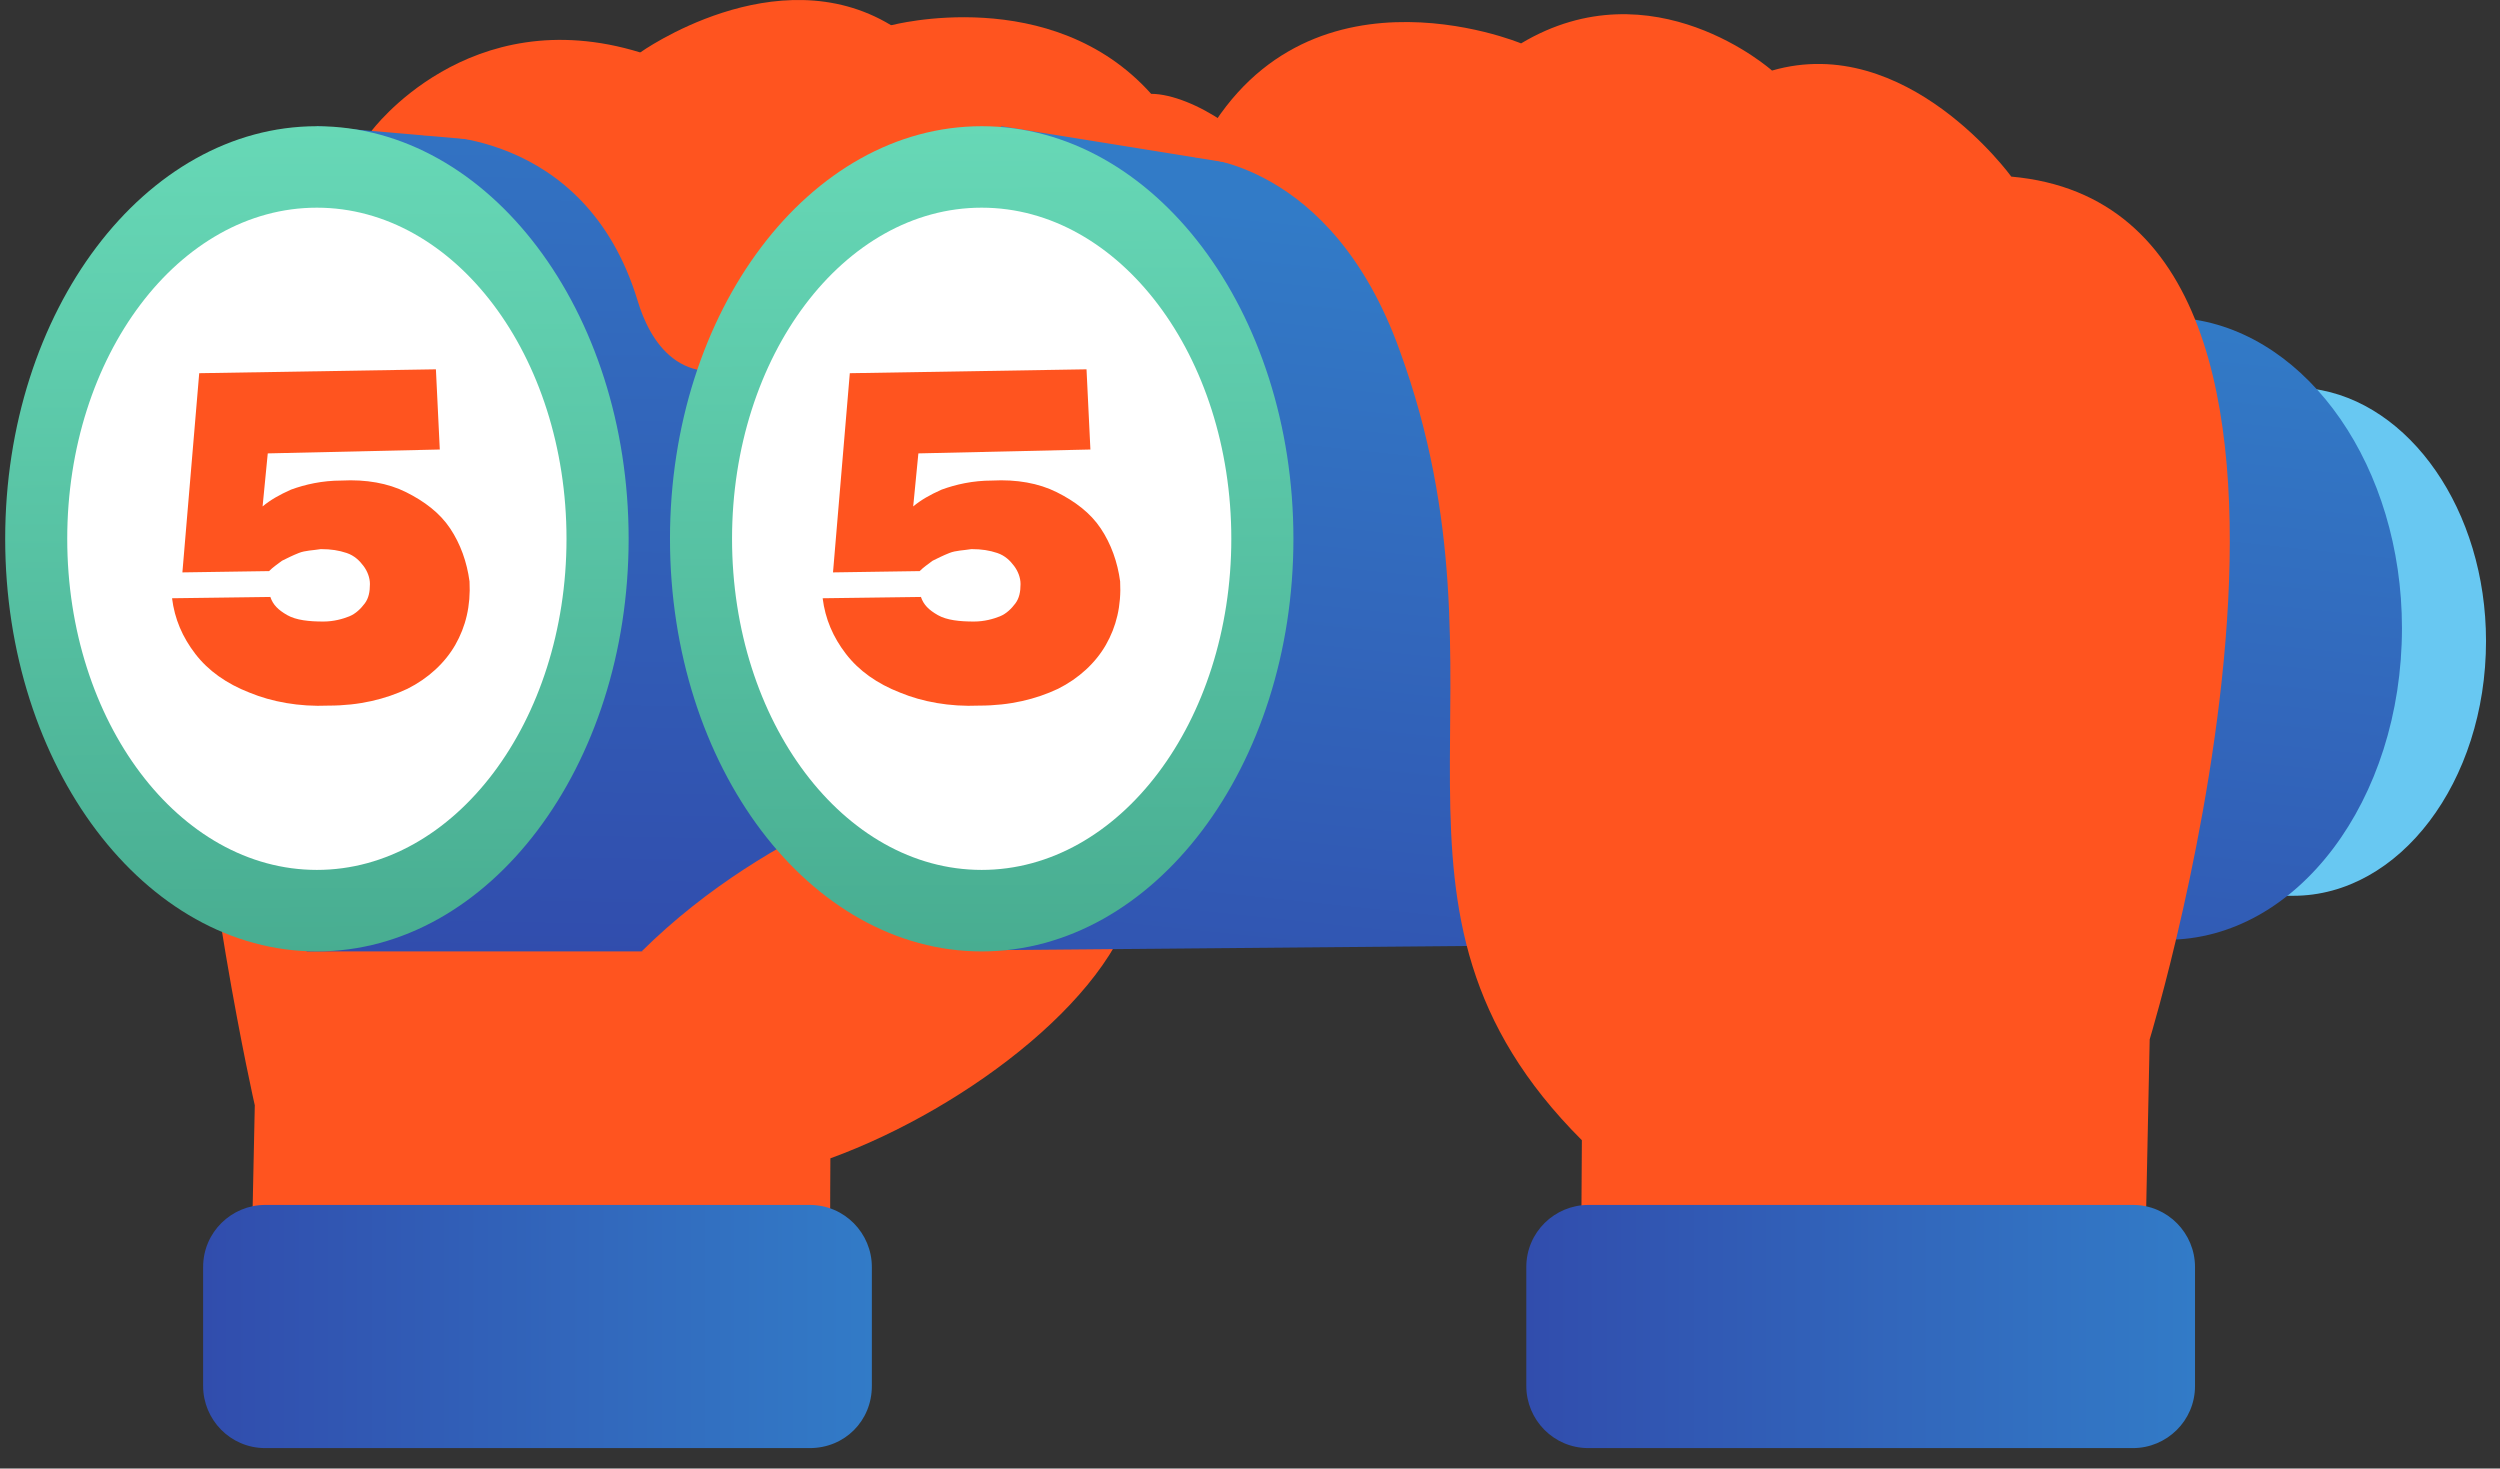
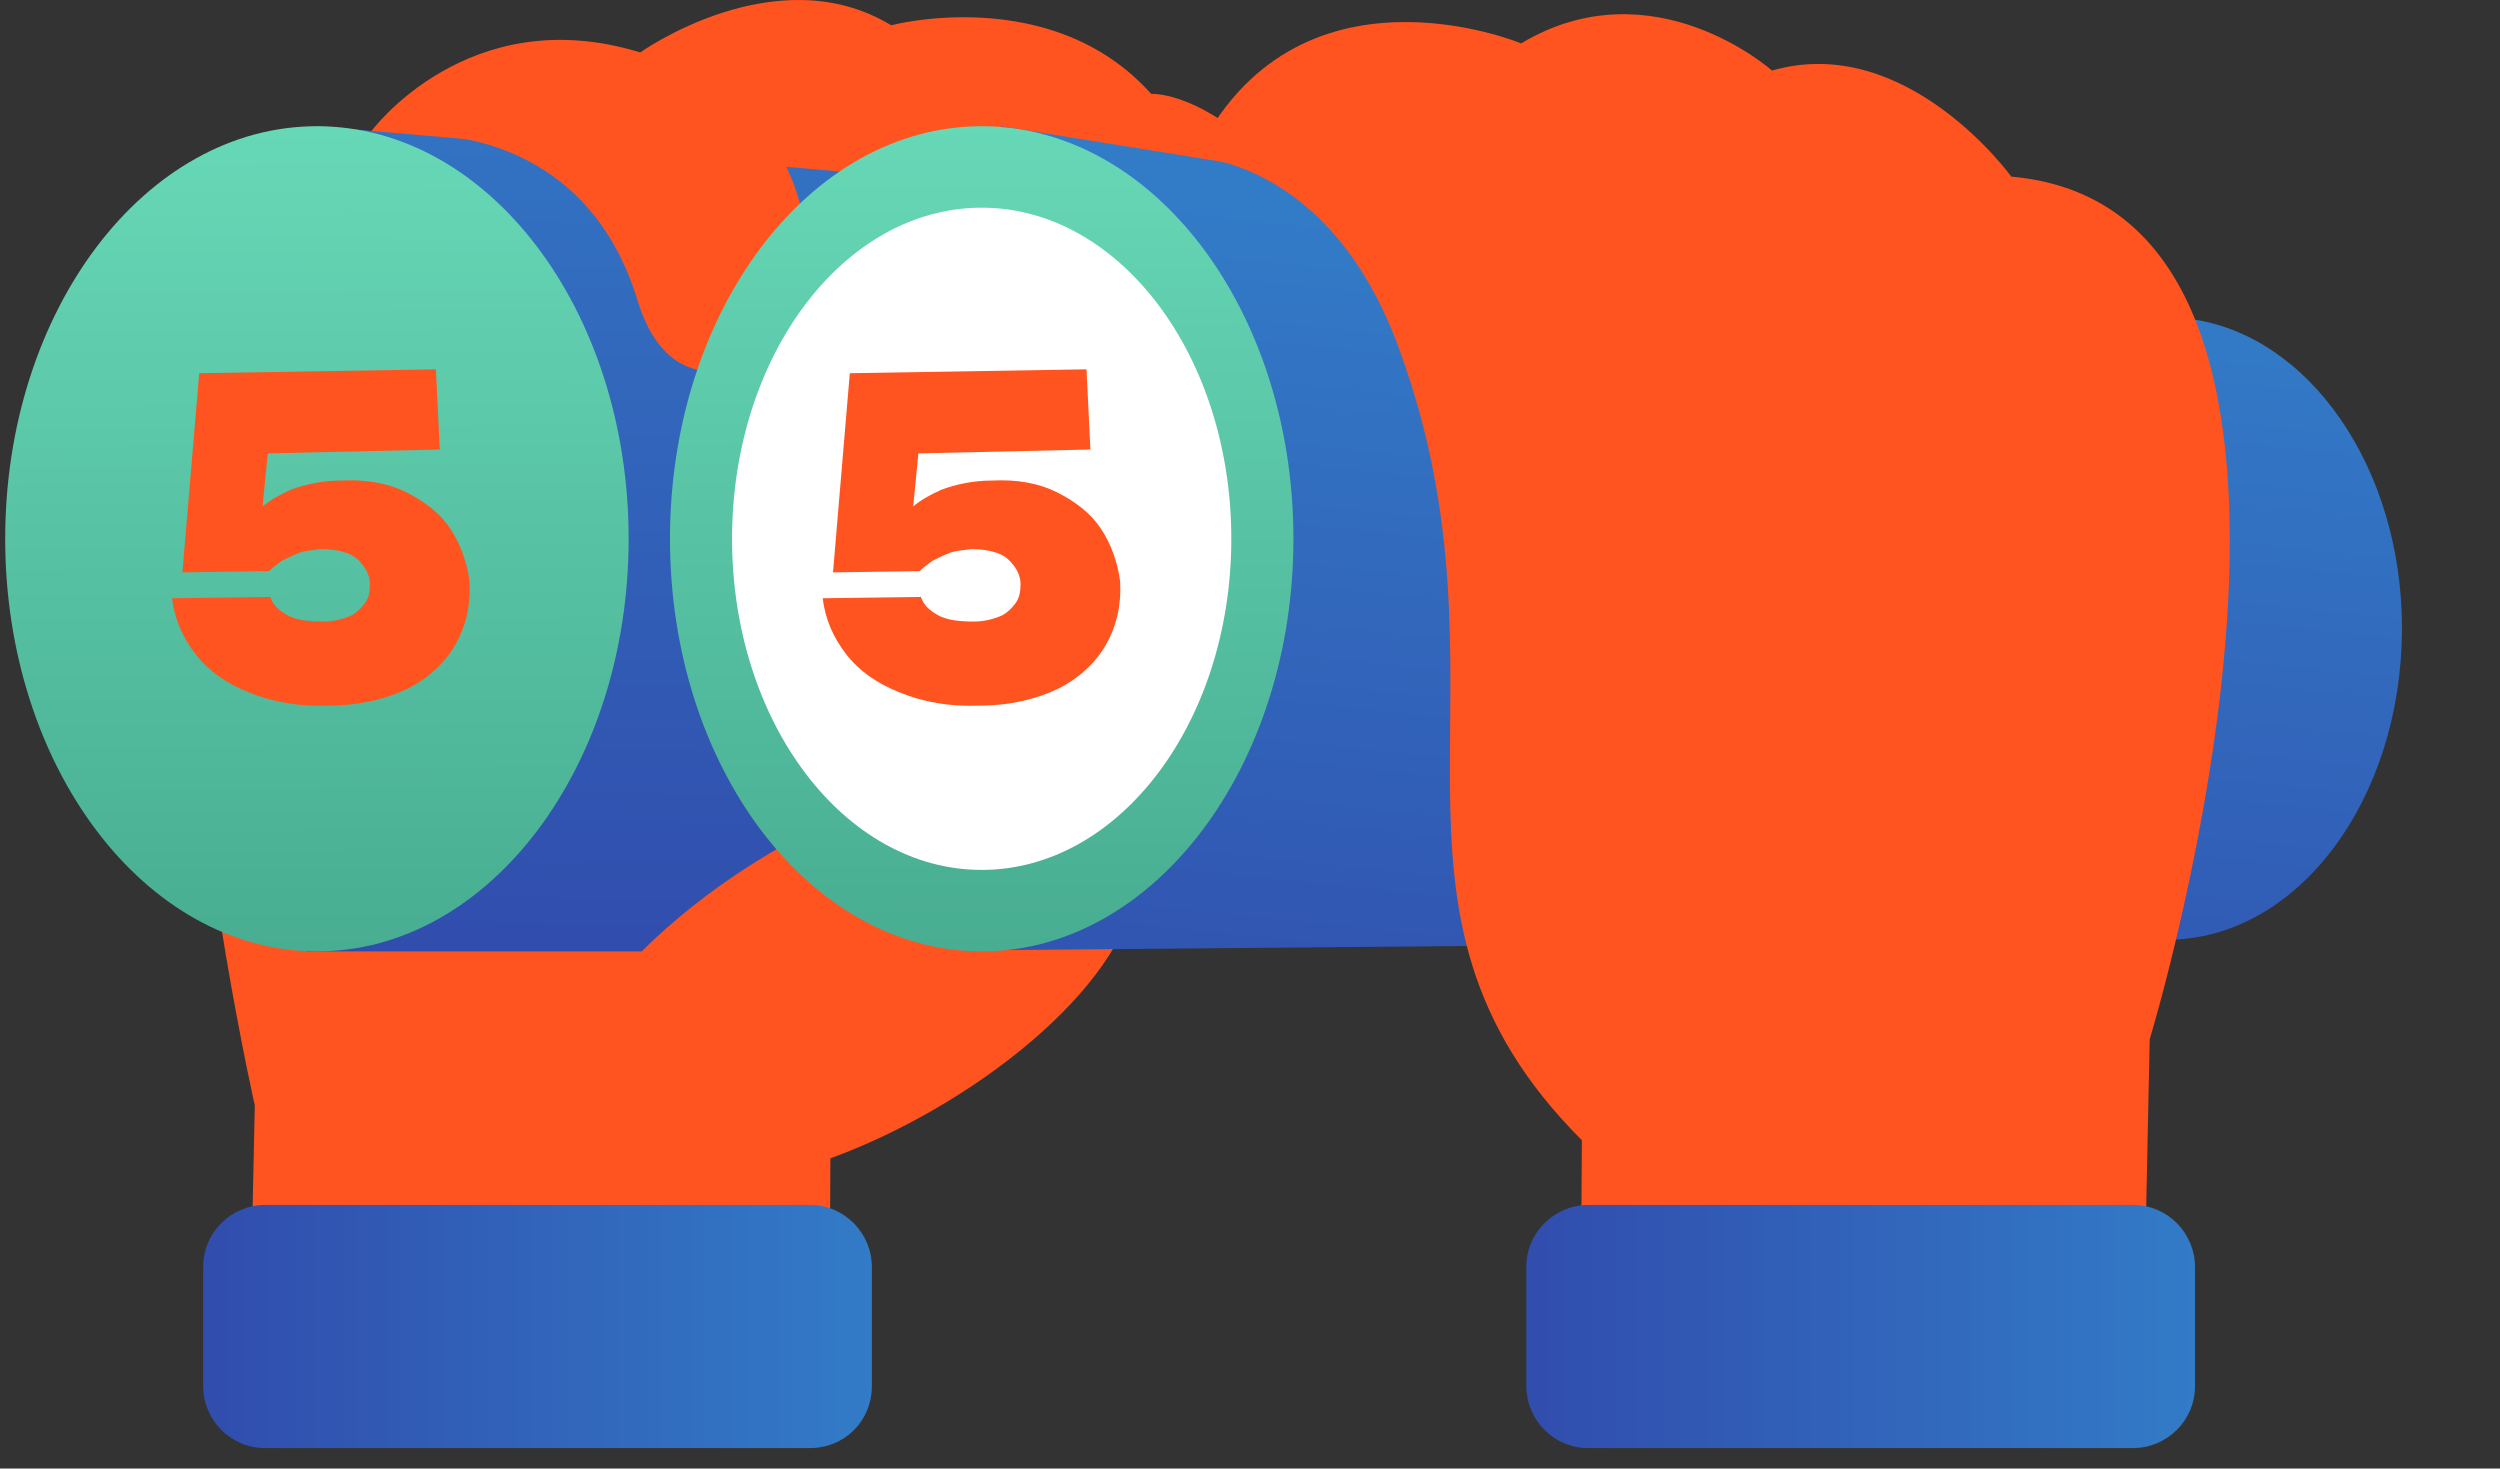
<svg xmlns="http://www.w3.org/2000/svg" width="143" height="84" viewBox="0 0 143 84" fill="none">
  <rect x="0" y="0" width="143" height="84" fill="#333333" stroke="none" />
-   <path d="M132.286 22.237C132.286 22.163 76.797 13.285 76.797 13.285L73.985 51.758L131.176 51.239C137.243 51.239 142.2 44.729 142.2 36.664C142.2 29.192 137.835 22.977 132.286 22.237Z" fill="#68C8F2" />
  <path d="M65.032 50.647C64.218 56.639 55.414 63.372 47.498 66.257C47.498 66.257 47.424 77.651 47.572 77.281H14.278L14.574 63.224C14.574 63.224 2.071 8.327 21.233 7.513C21.233 7.513 26.782 -0.033 36.622 3C36.622 3 44.39 -2.549 50.975 1.446C50.975 1.446 60.149 -0.995 65.846 5.368C68.214 5.368 72.357 8.105 72.357 10.029C72.431 10.103 65.402 45.246 65.032 50.647Z" fill="#FF541F" />
  <path d="M17.537 54.421H53.864L50.608 10.03L18.129 7.219L17.537 54.421Z" fill="url(#paint0_linear_465_8266)" />
  <path d="M36.698 54.422C44.245 46.949 53.863 44.508 53.863 44.508L56.156 59.379L36.698 54.422Z" fill="#FF541F" />
  <path d="M125.258 18.243C125.258 18.169 57.266 7.219 57.266 7.219L57.044 54.347L123.927 53.755C131.399 53.755 137.392 45.765 137.392 35.925C137.392 26.751 132.065 19.13 125.258 18.243Z" fill="url(#paint1_linear_465_8266)" />
  <path d="M90.483 65.221L90.409 77.281H122.592L122.962 59.451C122.962 59.451 137.389 12.1 115.046 10.102C115.046 10.102 109.053 1.816 101.359 4.036C101.359 4.036 94.552 -2.031 87.006 2.482C87.006 2.482 74.058 -2.919 68.361 8.993C68.361 8.993 76.13 9.141 80.051 20.016C87.154 39.474 77.166 51.904 90.483 65.221Z" fill="#FF541F" />
  <path d="M18.127 54.421C27.975 54.421 35.958 43.855 35.958 30.82C35.958 17.785 27.975 7.219 18.127 7.219C8.28 7.219 0.297 17.785 0.297 30.82C0.297 43.855 8.28 54.421 18.127 54.421Z" fill="url(#paint2_linear_465_8266)" />
-   <path d="M18.125 49.759C26.011 49.759 32.404 41.279 32.404 30.819C32.404 20.359 26.011 11.879 18.125 11.879C10.239 11.879 3.846 20.359 3.846 30.819C3.846 41.279 10.239 49.759 18.125 49.759Z" fill="white" />
  <path d="M24.192 7.735C24.192 7.735 33.441 7.217 36.474 17.205C37.14 19.425 38.915 22.606 43.281 20.608C47.128 18.833 48.755 6.847 36.696 3L24.192 7.735Z" fill="#FF541F" />
-   <path d="M36.698 4.183C36.698 4.183 46.094 4.775 46.094 15.281C46.094 18.166 48.092 21.051 52.457 20.681C57.858 20.238 61.853 8.104 51.051 1.445L36.698 4.183Z" fill="#FF541F" />
+   <path d="M36.698 4.183C36.698 4.183 46.094 4.775 46.094 15.281C46.094 18.166 48.092 21.051 52.457 20.681L36.698 4.183Z" fill="#FF541F" />
  <path d="M56.154 54.421C66.001 54.421 73.984 43.855 73.984 30.82C73.984 17.785 66.001 7.219 56.154 7.219C46.306 7.219 38.323 17.785 38.323 30.82C38.323 43.855 46.306 54.421 56.154 54.421Z" fill="url(#paint3_linear_465_8266)" />
  <path d="M56.152 49.759C64.038 49.759 70.431 41.279 70.431 30.819C70.431 20.359 64.038 11.879 56.152 11.879C48.266 11.879 41.873 20.359 41.873 30.819C41.873 41.279 48.266 49.759 56.152 49.759Z" fill="white" />
  <path d="M46.318 82.831H15.17C13.173 82.831 11.619 81.203 11.619 79.28V72.473C11.619 70.476 13.247 68.922 15.17 68.922H46.318C48.316 68.922 49.87 70.549 49.87 72.473V79.28C49.87 81.277 48.316 82.831 46.318 82.831Z" fill="url(#paint4_linear_465_8266)" />
  <path d="M122.004 82.831H90.856C88.858 82.831 87.305 81.203 87.305 79.28V72.473C87.305 70.476 88.932 68.922 90.856 68.922H122.004C124.001 68.922 125.555 70.549 125.555 72.473V79.28C125.555 81.277 123.927 82.831 122.004 82.831Z" fill="url(#paint5_linear_465_8266)" />
  <path d="M25.748 30.225C25.156 29.337 24.268 28.672 23.232 28.154C22.196 27.636 20.939 27.414 19.533 27.488C18.423 27.488 17.461 27.71 16.647 28.006C15.982 28.302 15.464 28.598 15.02 28.968L15.316 25.934L25.156 25.712L24.934 21.125L11.395 21.347L10.433 32.741L15.39 32.667C15.612 32.445 15.834 32.297 16.13 32.075C16.425 31.927 16.721 31.779 17.091 31.631C17.461 31.483 17.905 31.483 18.349 31.409C18.941 31.409 19.385 31.483 19.829 31.631C20.273 31.779 20.569 32.075 20.791 32.371C21.013 32.667 21.16 33.037 21.16 33.407C21.16 33.85 21.087 34.22 20.865 34.516C20.643 34.812 20.347 35.108 19.977 35.256C19.607 35.404 19.089 35.552 18.497 35.552C17.683 35.552 16.943 35.478 16.425 35.182C15.908 34.886 15.612 34.59 15.464 34.146L9.841 34.22C9.989 35.404 10.433 36.44 11.172 37.402C11.912 38.364 12.948 39.103 14.28 39.621C15.538 40.139 17.091 40.435 18.793 40.361C20.569 40.361 22.048 39.991 23.306 39.399C24.49 38.807 25.452 37.92 26.044 36.884C26.635 35.848 26.931 34.664 26.857 33.259C26.709 32.149 26.34 31.113 25.748 30.225Z" fill="#FF541F" />
  <path d="M62.962 30.225C62.371 29.337 61.483 28.672 60.447 28.154C59.411 27.636 58.153 27.414 56.748 27.488C55.638 27.488 54.676 27.71 53.862 28.006C53.196 28.302 52.678 28.598 52.235 28.968L52.531 25.934L62.371 25.712L62.149 21.125L48.609 21.347L47.648 32.741L52.605 32.667C52.827 32.445 53.048 32.297 53.344 32.075C53.64 31.927 53.936 31.779 54.306 31.631C54.676 31.483 55.12 31.483 55.564 31.409C56.156 31.409 56.6 31.483 57.044 31.631C57.488 31.779 57.783 32.075 58.005 32.371C58.227 32.667 58.375 33.037 58.375 33.407C58.375 33.85 58.301 34.22 58.079 34.516C57.858 34.812 57.562 35.108 57.192 35.256C56.822 35.404 56.304 35.552 55.712 35.552C54.898 35.552 54.158 35.478 53.64 35.182C53.122 34.886 52.827 34.59 52.678 34.146L47.056 34.22C47.204 35.404 47.648 36.44 48.387 37.402C49.127 38.364 50.163 39.103 51.495 39.621C52.752 40.139 54.306 40.435 56.008 40.361C57.783 40.361 59.263 39.991 60.521 39.399C61.705 38.807 62.666 37.92 63.258 36.884C63.85 35.848 64.146 34.664 64.072 33.259C63.924 32.149 63.554 31.113 62.962 30.225Z" fill="#FF541F" />
  <defs>
    <linearGradient id="paint0_linear_465_8266" x1="35.529" y1="54.791" x2="36.669" y2="-2.841" gradientUnits="userSpaceOnUse">
      <stop offset="0.001" stop-color="#314DAD" />
      <stop offset="1" stop-color="#327BC7" />
    </linearGradient>
    <linearGradient id="paint1_linear_465_8266" x1="92.68" y1="66.584" x2="98.084" y2="14.82" gradientUnits="userSpaceOnUse">
      <stop offset="0.001" stop-color="#314DAD" />
      <stop offset="1" stop-color="#327BC7" />
    </linearGradient>
    <linearGradient id="paint2_linear_465_8266" x1="18.28" y1="54.654" x2="18.026" y2="4.021" gradientUnits="userSpaceOnUse">
      <stop stop-color="#48AD91" />
      <stop offset="1" stop-color="#69DBB9" />
    </linearGradient>
    <linearGradient id="paint3_linear_465_8266" x1="56.288" y1="54.463" x2="56.033" y2="3.83" gradientUnits="userSpaceOnUse">
      <stop stop-color="#48AD91" />
      <stop offset="1" stop-color="#69DBB9" />
    </linearGradient>
    <linearGradient id="paint4_linear_465_8266" x1="11.665" y1="75.888" x2="49.901" y2="75.888" gradientUnits="userSpaceOnUse">
      <stop offset="0.001" stop-color="#314DAD" />
      <stop offset="1" stop-color="#327BC7" />
    </linearGradient>
    <linearGradient id="paint5_linear_465_8266" x1="87.3" y1="75.888" x2="125.536" y2="75.888" gradientUnits="userSpaceOnUse">
      <stop offset="0.001" stop-color="#314DAD" />
      <stop offset="1" stop-color="#327BC7" />
    </linearGradient>
  </defs>
</svg>